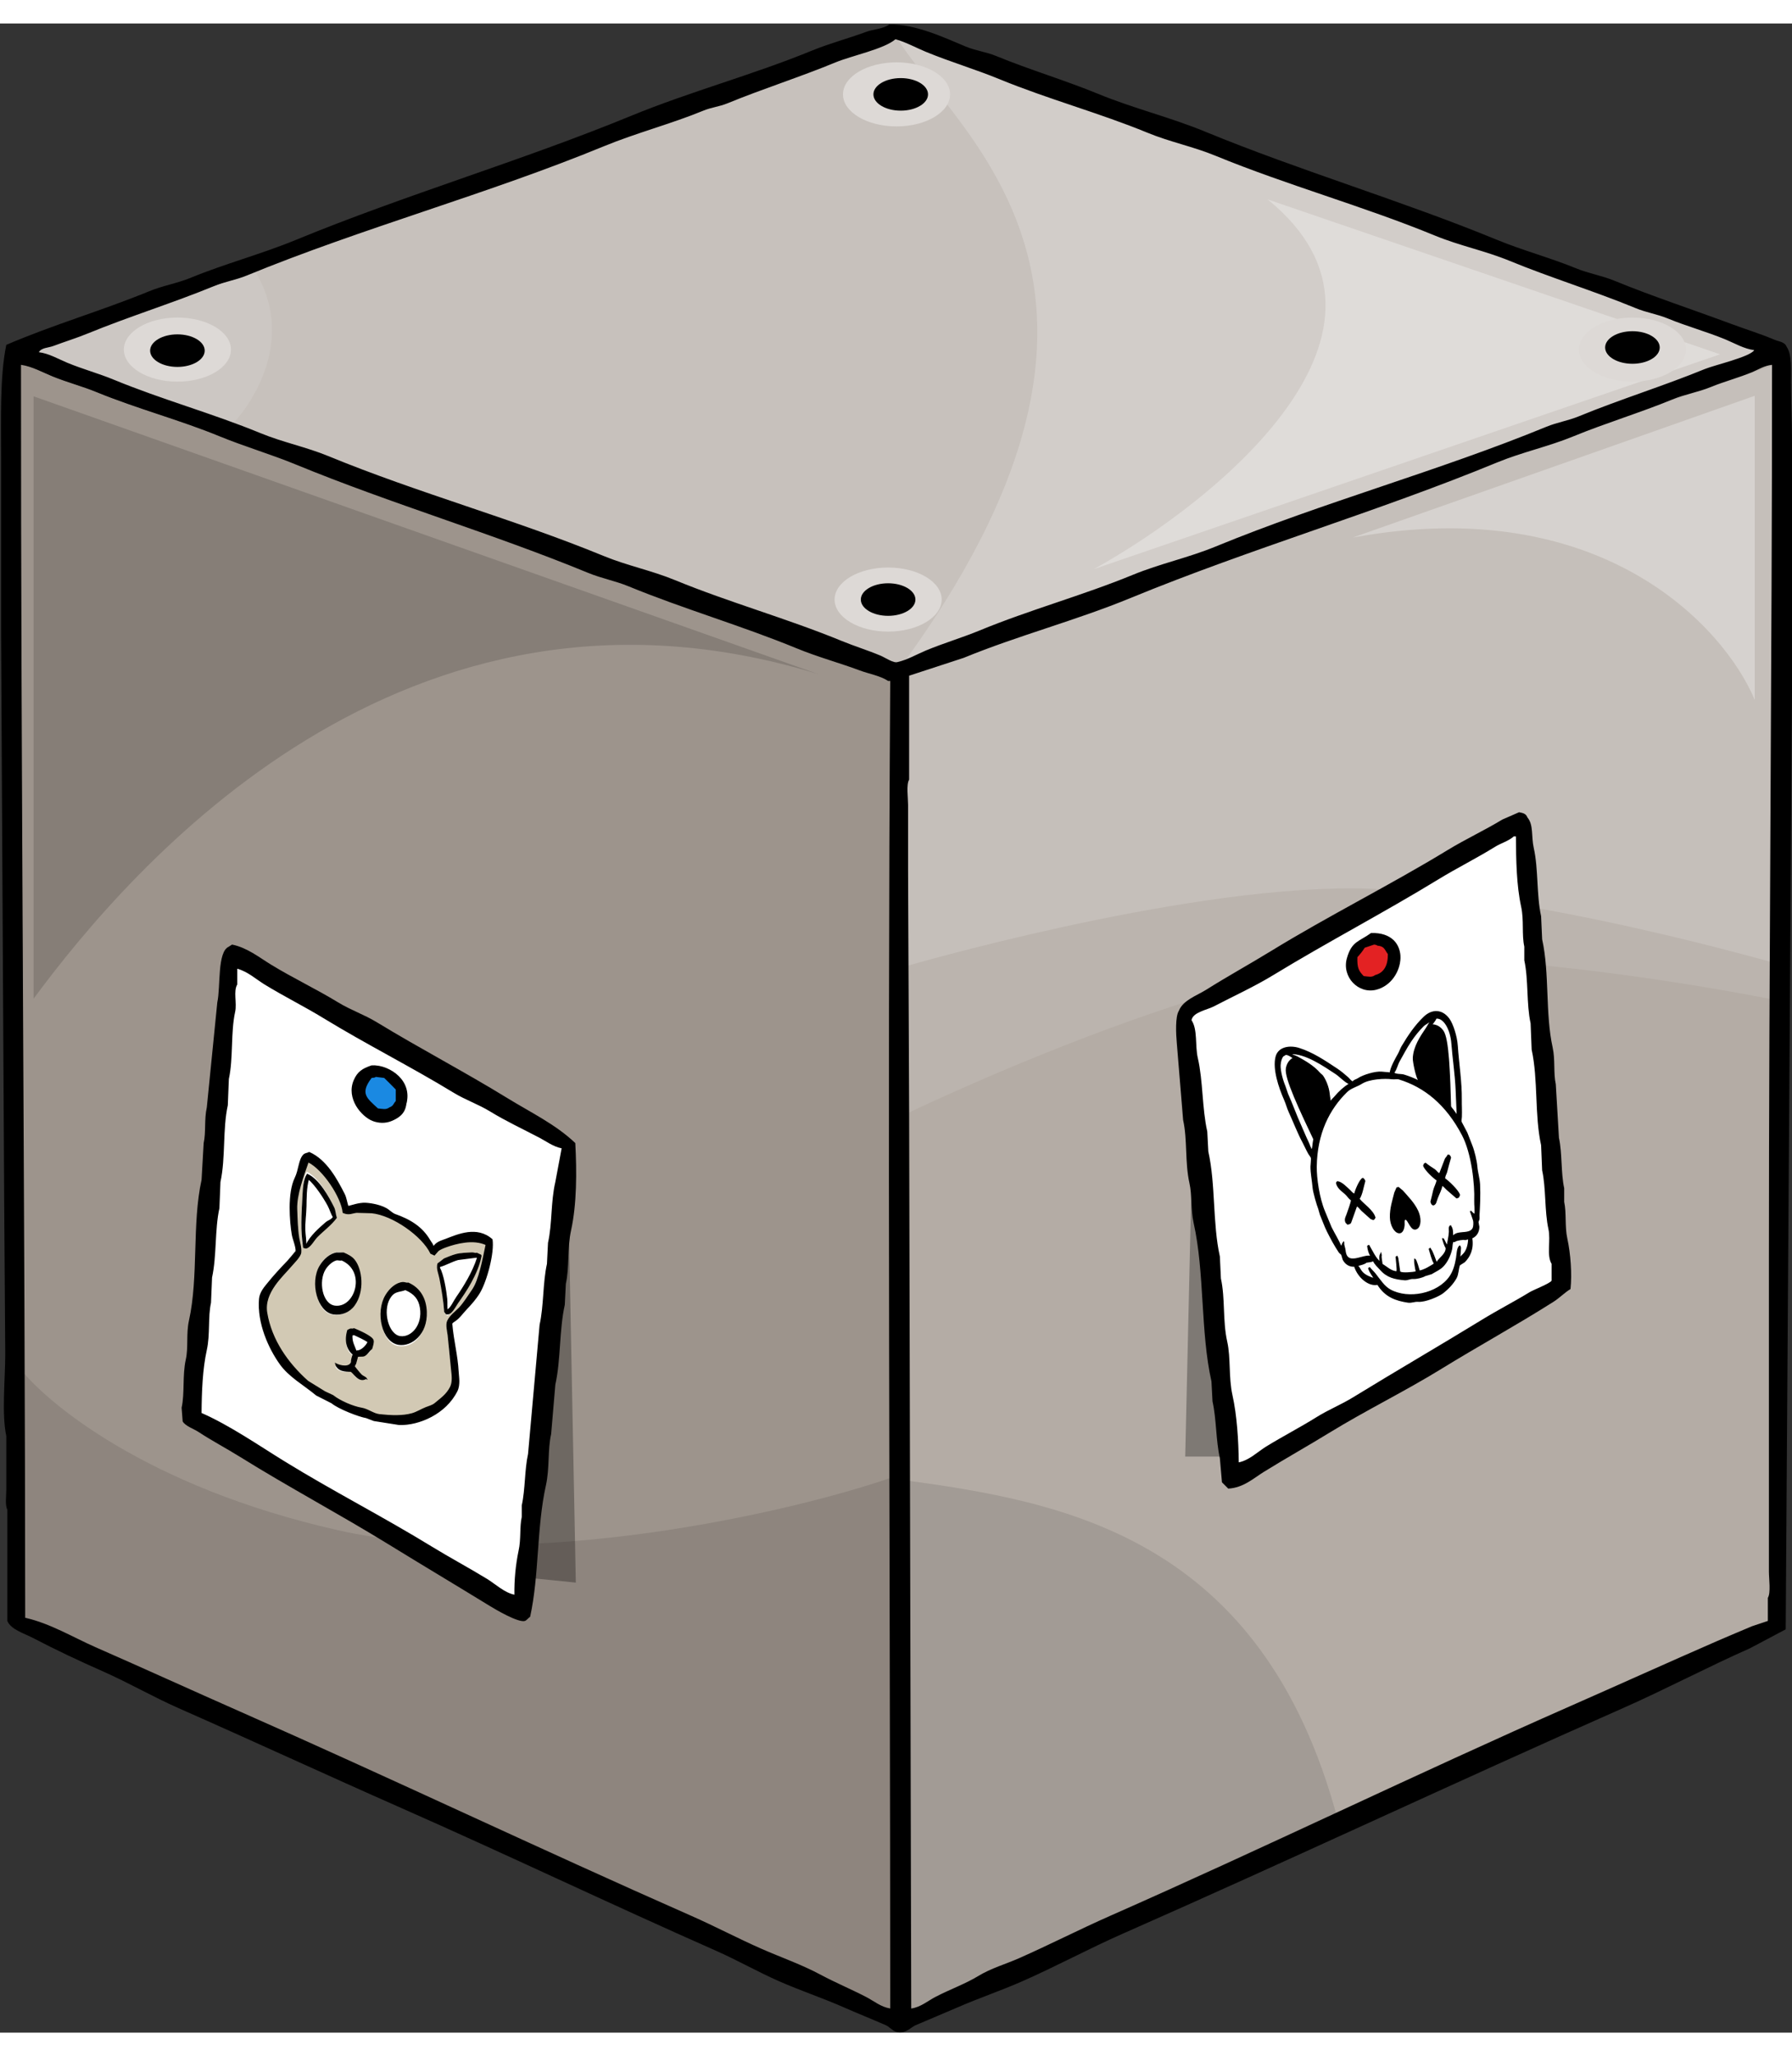
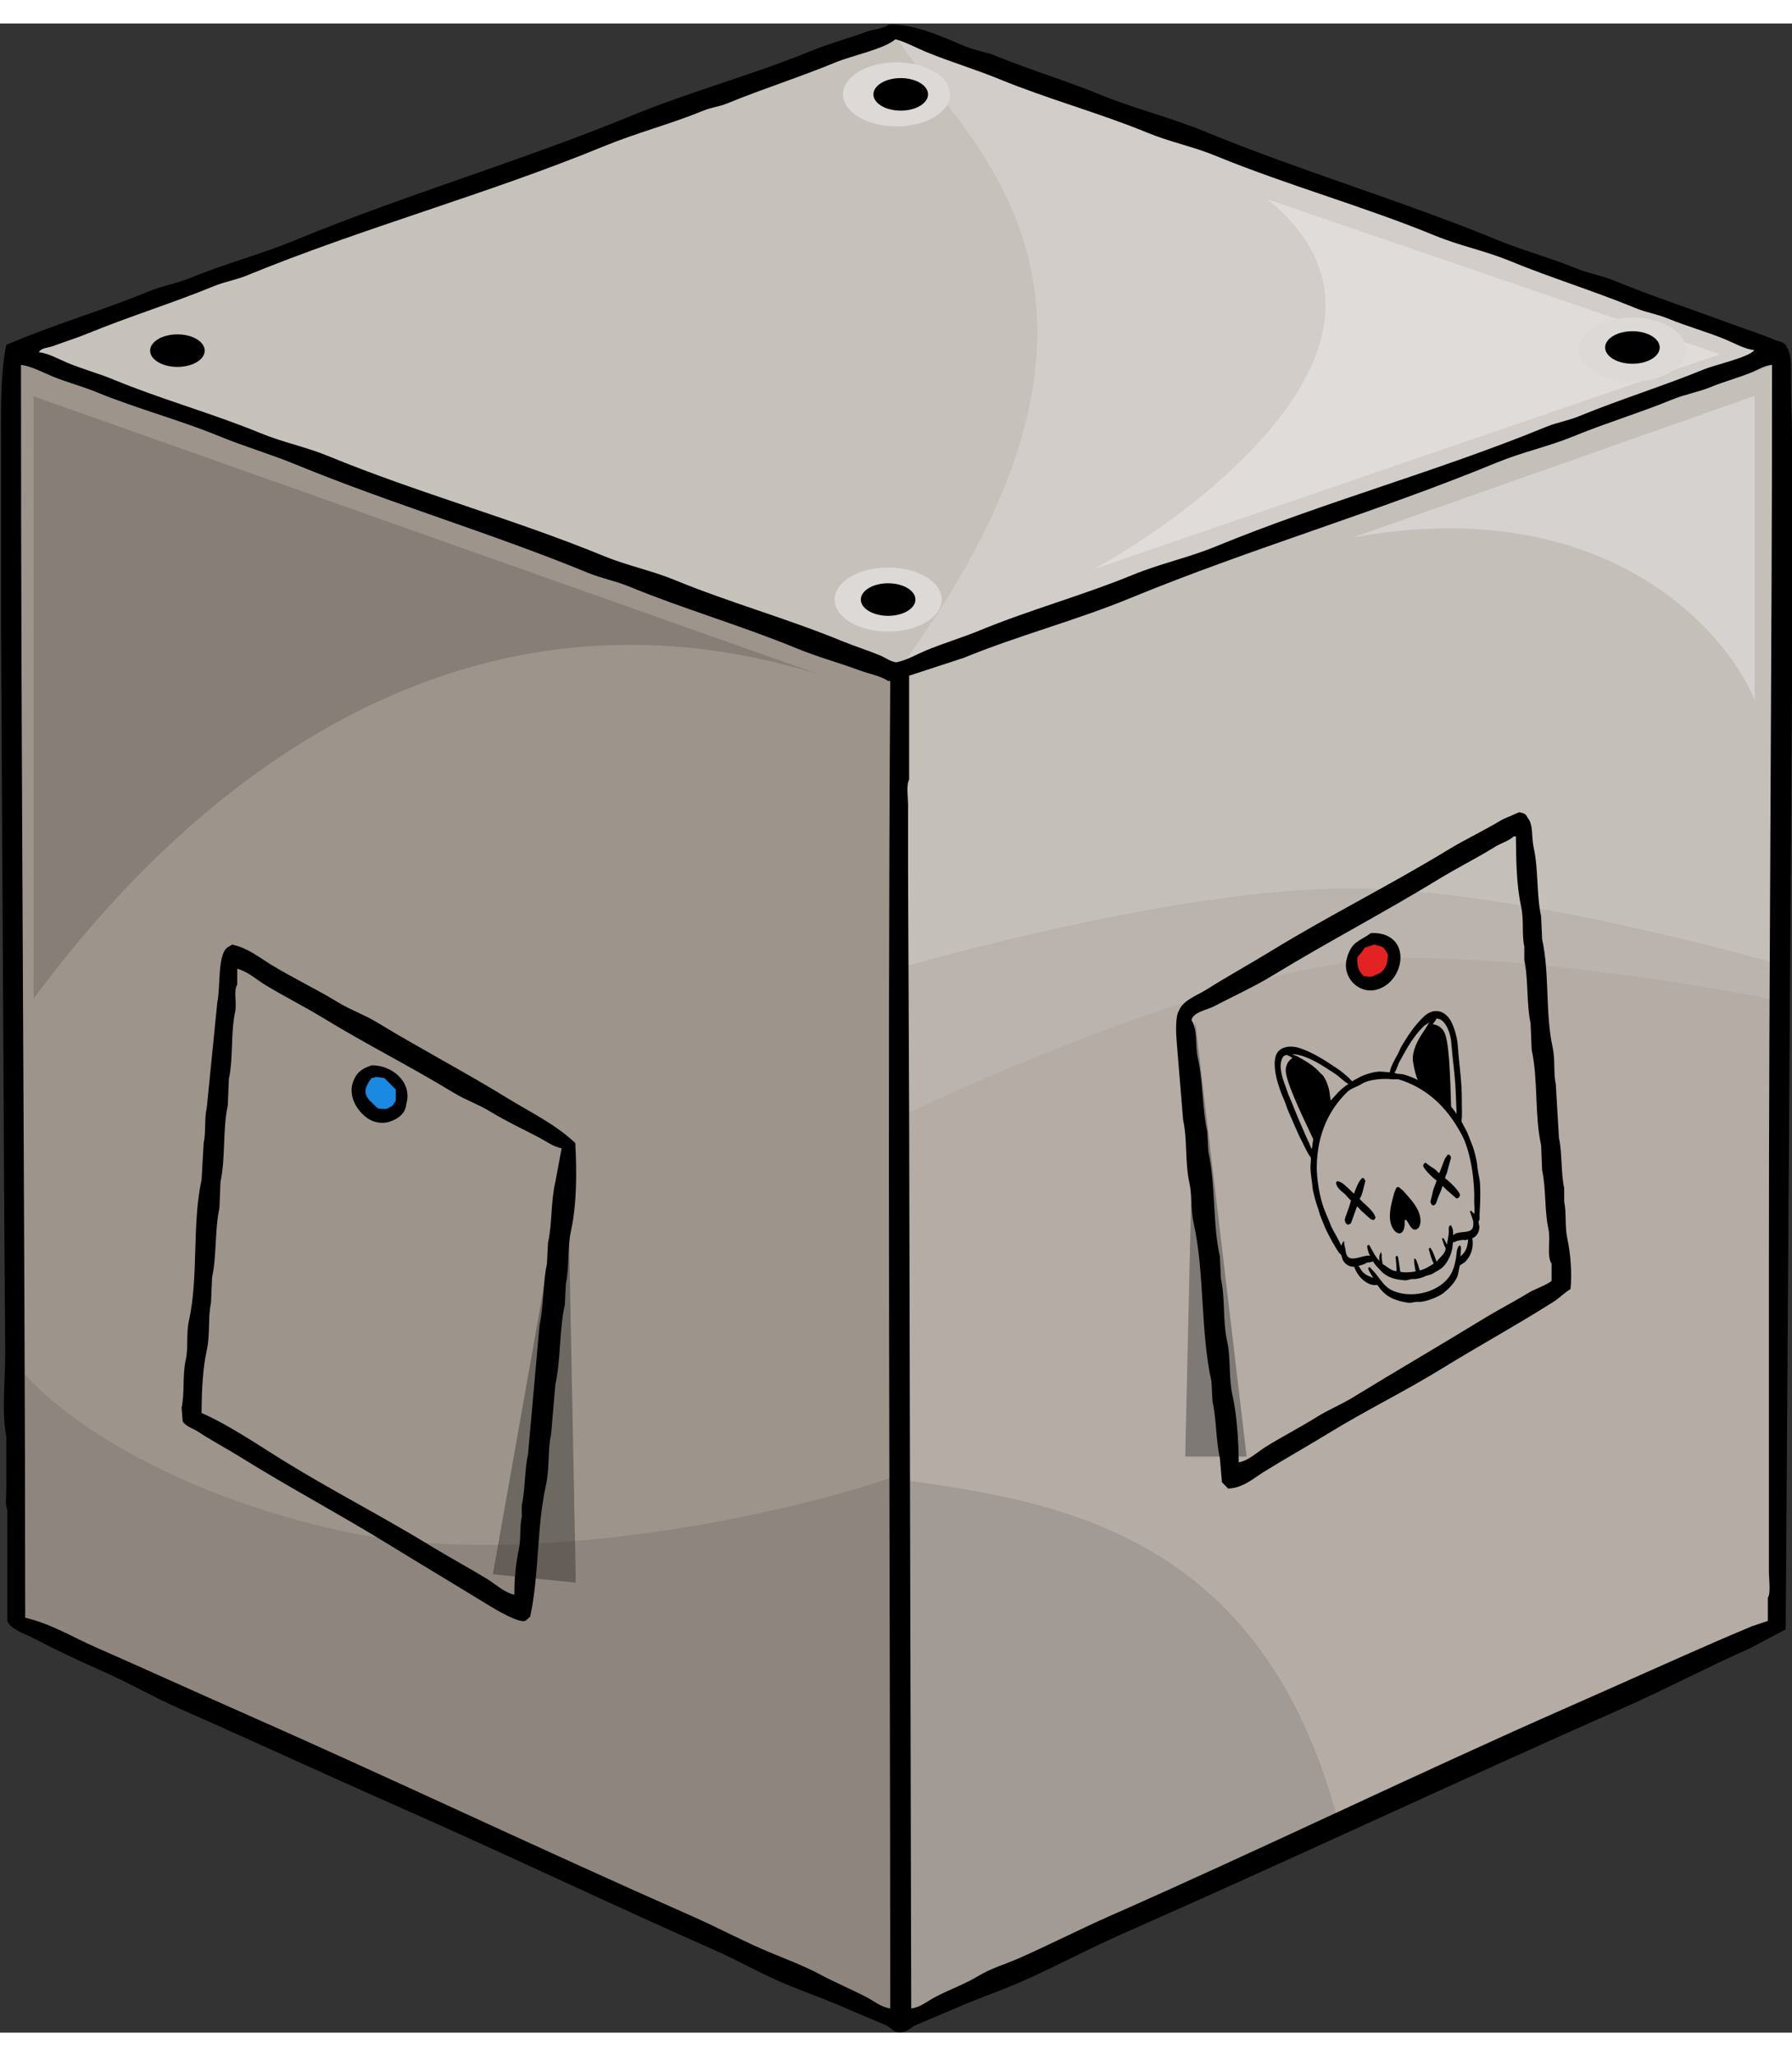
<svg xmlns="http://www.w3.org/2000/svg" width="320" height="367" viewBox="0 0 1707 1913" fill="none">
  <rect x="0" y="0" width="1707" height="1913" fill="#333333" stroke="none" />
  <g id="Box">
    <path fill-rule="evenodd" clip-rule="evenodd" d="M19 324C29.172 325.977 39.153 331.341 48 335C62.151 340.853 76.719 344.519 90 350C129.46 366.286 171.208 377.034 210 393C233.344 402.608 256.7 407.4 280 417C352.762 446.976 430.212 470.046 503 500C525.325 509.187 547.693 513.81 570 523C612.488 540.5 658.364 554.476 701 572C714.5 577.549 727.5 579.456 741 585C761.824 593.55 784.307 599.111 806 608C819.556 613.555 834.668 619.563 850 623V625C846.515 630.656 851.149 643.367 850 651C850 668 852 690 852 708.5V930C850.273 938.058 851 950.29 851 960C851.333 982.333 851.667 1004.67 852 1027V1235C852 1455.65 848.112 1676.71 848 1891H846C829 1884 808.235 1873.54 792 1865C740 1842 694.006 1819.04 644 1797C498 1737 366.039 1668.85 226.5 1607.5C175.893 1585.25 126.367 1562.95 76 1541C62.16 1534.97 49.476 1527.56 36 1522C32.247 1520.45 24.763 1520.24 23 1517V1437C19.864 1431.9 23 1421.16 23 1414V1352C22.667 1278.67 22.333 1205.34 22 1132C22 862.328 19.1 592.919 19 324Z" fill="#9D948C" />
    <path fill-rule="evenodd" clip-rule="evenodd" d="M852 13C860.731 13.515 869.1 19.121 876 22C893.06 29.119 913.129 34.734 929.5 41.5C980.247 62.473 1032.3 75.843 1082.5 96.5C1105.14 105.817 1125.86 110.679 1148.5 120C1224.44 151.264 1307.44 173.72 1383.5 205C1402.53 212.826 1421.49 215.179 1440.5 223C1486 241.719 1535.26 255.007 1581.5 274C1599.14 281.244 1617.57 288.443 1636 296C1647.92 300.888 1660.6 306.282 1674 309.5L1672 313C1663.5 319 1654.69 321.612 1646.5 325C1628.11 332.614 1606.12 337.726 1588.5 345C1581.52 347.883 1576.98 348.116 1570 351C1527.55 368.535 1481.53 382.5 1439 400C1411.79 411.2 1383.67 417.317 1356.5 428.5C1274.76 462.148 1189.12 486.435 1107.5 520C1085.8 528.925 1061.7 533.076 1040 542C996.345 559.95 952.342 572.807 908 591C896.236 595.827 881.893 599.768 869.5 605C863.816 607.4 858.4 610.726 851 611.5C846.488 607.573 841.037 604.558 835 602C821.268 596.181 806.615 592.029 792 586C759.654 572.655 723.393 563.324 691 550C683.072 546.739 675.97 545.28 668 542C632.749 527.493 596.071 516.839 560 502C449 462 339.057 430.552 233 387C222.419 382.655 212.578 381.851 202 377.5C163.026 361.471 121.99 347.99 83 332C71.831 327.42 60.488 323.956 50 320C44.825 318.048 34.44 315.649 32 311C41.611 309.135 54.812 304.386 63 301C81.4 293.392 100.378 287.27 118 280C164.224 260.931 212.494 248.724 258 230C280.567 220.714 302.366 211.816 325 202.5C419.437 163.63 520.62 138.283 615 99.5C627.563 94.338 640.439 91.665 653 86.5C695.69 68.945 740.475 55.027 783 37.5C800.193 30.414 818.674 28.885 835 22C840.909 19.508 847.752 17.059 852 13Z" fill="#C7C1BC" />
    <path fill-rule="evenodd" clip-rule="evenodd" d="M1691.5 321L1694 324C1694.28 724.767 1690.07 1127.62 1690 1522C1669.04 1526.17 1637.95 1541.65 1619 1550C1575.68 1569.09 1533.28 1590.36 1491 1609C1345.81 1673.01 1205.2 1742.04 1060 1806C1020.61 1823.35 980.93 1845.43 941 1863C932.506 1866.74 924.5 1873.26 916 1877C906.927 1880.99 898.59 1883.54 890 1888C883.066 1891.6 874.118 1890.75 866 1893V1871C862.946 1866.05 865 1852.04 865 1845L863 1529C863 1224.79 856 936 864 621L867 617C874.667 616.221 881.642 612.38 888 610C904.331 603.888 920.718 600.3 936 594C945.9 589.915 955.129 589.072 965 585C998.013 571.38 1034.1 560.542 1067 547C1097.26 534.546 1127.74 527.46 1158 515C1253.53 475.657 1352.55 446.224 1448 407C1459.59 402.236 1472.46 397.748 1484 393C1528.07 374.868 1575.93 363.092 1620 345C1636.68 338.153 1654.14 336.5 1670 330C1675.89 327.584 1686.95 324.639 1691.5 321Z" fill="#B4ACA5" />
    <path d="M861.5 610.5L1702.5 321V898C1702.5 898 1453.39 824.505 1289.5 823.5C1119.85 822.46 861.5 898 861.5 898V610.5Z" fill="white" fill-opacity="0.15" />
    <path d="M861.5 615L1702.5 313.5V932C1702.5 932 1505.39 890.505 1341.5 889.5C1171.85 888.46 861.5 1039 861.5 1039V615Z" fill="white" fill-opacity="0.1" />
    <path d="M1671.5 354.5L1288.5 489.5C1524.9 445.9 1642.33 574.333 1671.5 644V354.5Z" fill="white" fill-opacity="0.3" />
    <path d="M1274.5 1711C1202.5 1439.5 1011.67 1407.33 858 1386.5V1902.5C967.167 1856.17 1203.3 1753 1274.5 1711Z" fill="black" fill-opacity="0.1" />
    <path d="M321.5 1434.5C502.3 1475.3 755.667 1417.5 852 1383.5V1892.5L17 1516V1278C43.167 1313.17 140.7 1393.7 321.5 1434.5Z" fill="black" fill-opacity="0.1" />
    <path d="M852.5 620C1129 249 905.833 102.667 852.5 10.5L1694 312.5C1496.5 383.667 1051.7 544.8 852.5 620Z" fill="white" fill-opacity="0.2" />
    <path d="M1638.5 315L1207.5 167.5C1359.9 291.1 1160.67 453.667 1042 519.5L1638.5 315Z" fill="white" fill-opacity="0.3" />
-     <path d="M216.5 386.5L20 318.5C40.667 306.667 113.9 273.1 241.5 233.5C282.7 297.9 242 362.333 216.5 386.5Z" fill="white" fill-opacity="0.1" />
    <path fill-rule="evenodd" clip-rule="evenodd" d="M847 1C871.906 0.16 901.319 14.3 920 22C929.906 26.083 939.128 26.929 949 31C980.355 43.931 1014.74 54.138 1046 67C1079.88 80.939 1114.14 89.057 1148 103C1238.94 140.444 1335.25 168.68 1426 206C1450.93 216.252 1476.83 223.069 1501 233C1513.48 238.129 1525.48 239.851 1538 245C1573.83 259.732 1612.62 272.448 1649 286C1663.19 291.287 1676.89 295.418 1690 301C1695.08 303.161 1699.91 302.9 1702 308C1707.13 315.6 1705.9 329.546 1706 342C1706.14 359.864 1707 380.624 1707 400V637C1705 934.304 1703 1231.64 1701 1529C1689.67 1535 1678.34 1541 1667 1547C1626.01 1565.15 1586.57 1586.09 1546 1604C1386.37 1674.47 1228.83 1748.61 1069 1819C1037.36 1832.93 1005.62 1850.1 974 1864C953.283 1873.11 932.93 1879.88 912 1889C899.279 1894.54 885.742 1900.06 872 1906C867.453 1907.96 862.044 1915.13 853 1912C850.224 1911.04 846.875 1907.26 844 1906C830.3 1900 816.7 1894.59 804 1889C783.108 1879.81 762.708 1873.11 742 1864C722.12 1855.25 701.807 1843.74 682 1835C581.528 1790.67 482.078 1743.12 382 1699C310.472 1667.46 241.314 1635.43 170 1604C146.075 1593.45 121.8 1579.49 98 1569C74.9 1558.82 52.7 1548.33 31 1537C23.212 1532.93 10.354 1529.18 7 1521V1415C4.717 1411.29 6 1401.53 6 1396V1345C1.442 1323.74 5 1290.66 5 1267C4.667 1219.34 4.333 1171.67 4 1124L1 576V412C1 375.719 -0.178 335.723 6 306C49.35 287.284 97.854 273.159 142 255C155.563 249.421 168.483 247.566 182 242C214.343 228.683 248.9 219.639 282 206C386.113 163.1 496.657 130.884 601 88C657.542 64.762 716.933 48.987 773 26C790.295 18.909 808.091 14.264 825 8C832.052 5.388 841.27 5.19 847 1ZM853 15C842.307 24.309 811.118 30.744 796 37C762.652 50.8 726.418 62.263 693 76C685.071 79.26 677.97 79.72 670 83C639.378 95.6 606.463 104.057 575 117C464.432 162.487 345.645 194.564 235 240C224.419 244.345 214.578 245.649 204 250C165.038 266.024 122.993 279.009 84 295C72.83 299.581 61.488 303.041 51 307C45.844 308.946 39.552 308.54 37 313C46.526 314.114 56.069 319.716 64 323C78.792 329.125 93.985 333.211 108 339C154.257 358.107 202.477 371.254 248 390C269.6 398.9 291.277 403.058 313 412C398.247 447.091 489.909 472 575 507C597.646 516.314 620.353 520.688 643 530C694.882 551.334 749.576 566.44 802 588C813.764 592.838 826.6 596.773 839 602C843.23 603.783 851.2 609.333 855 608C864.335 605.921 873.6 600.483 882 597C899.082 589.915 916.62 584.757 933 578C981.135 558.142 1031.41 544.556 1079 525C1105.27 514.205 1131.77 508.794 1158 498C1260.41 455.856 1370.56 426.1 1473 384C1483.58 379.652 1493.42 378.352 1504 374C1542.96 357.972 1585.01 345 1624 329C1633.17 325.237 1667.34 317.395 1671 311C1661.47 309.886 1651.93 304.284 1644 301C1625.61 293.384 1606.62 288.275 1589 281C1578.43 276.636 1568.57 275.365 1558 271C1519.15 254.955 1476.93 242.017 1438 226C1414.41 216.295 1390.59 211.709 1367 202C1299.1 174.049 1225.77 153.873 1158 126C1136.33 117.088 1114.69 112.925 1093 104C1047.1 85.116 998.5 72.116 952 53C929.384 43.7 905.312 36.6 882 27C872.8 23.213 862.9 17.723 853 15ZM20 325C19.85 719.795 23.791 1120.85 24 1518C47.666 1523.23 70.015 1536.8 91 1546C137.345 1566.32 182.75 1587.04 228 1607C373.15 1671.01 513.817 1738.01 659 1802C680.62 1811.53 703.238 1823.43 725 1833C744.47 1841.56 763.431 1848.04 782 1858C795.531 1865.26 810.494 1871.49 825 1879C832.067 1882.66 839.127 1888.52 848 1890C847.929 1470.36 845.224 1044.74 848 626H846C838.256 620.93 828.081 619.388 819 616C799.519 608.731 778.864 603.189 759 595C706.881 573.515 650.86 557.333 599 536C585.783 530.563 573.239 528.452 560 523C469.065 485.552 372.743 457.336 282 420C257.713 410.007 233.316 403 209 393C171.154 377.443 130.652 366.856 92 351C78.638 345.518 64.208 341.818 50 336C40.795 332.231 30.891 326.618 20 325ZM868 1890C876.724 1888.91 884.15 1882.57 891 1879C904.913 1871.75 919.355 1866.7 932 1859C944.071 1851.65 958.01 1847.74 971 1842C999.354 1829.48 1028.73 1814.46 1057 1802C1204.87 1736.82 1348.83 1666.75 1496 1602C1542.93 1581.35 1589.33 1560.34 1636 1540C1647.28 1535.09 1658.27 1530.55 1669 1526C1674 1524.33 1679 1522.66 1684 1521V1499C1686.94 1494.23 1685 1480.83 1685 1474V1179C1685 895.128 1688 607.045 1688 325C1680.63 325.751 1674.75 329.623 1669 332C1655.93 337.407 1642.28 340.933 1630 346C1617.45 351.18 1605.55 352.821 1593 358C1562.65 370.523 1529.32 380.527 1499 393C1474.69 403 1450.28 407.993 1426 418C1312.09 464.947 1191.1 500.054 1077 547C1024.74 568.5 969.725 582.771 918 604L866 621V720C863.165 724.589 865 737.392 865 744V806C865.333 882.326 865.667 958.659 866 1035C866.667 1319.97 867.333 1604.97 868 1890Z" fill="black" />
    <path d="M32 928.5V355L779.5 619.5C384 498 123.333 805.167 32 928.5Z" fill="black" fill-opacity="0.15" />
    <path d="M548.5 1484.5L540.5 1076.5L469.5 1476.5L548.5 1484.5Z" fill="black" fill-opacity="0.3" />
    <path d="M1129 1364.5L1138.5 950L1187.5 1364.5H1129Z" fill="black" fill-opacity="0.3" />
-     <path fill-rule="evenodd" clip-rule="evenodd" d="M1443 769C1448.32 777.783 1445.53 797.731 1448 809C1453.29 833.152 1449.76 861.928 1455 886V899C1463.67 998.323 1472.34 1099.66 1481 1199C1452.69 1211.37 1425.81 1230.1 1400 1246C1353.72 1274.51 1306.35 1298.58 1260 1327C1242.82 1337.53 1224.68 1347.2 1207 1358C1199.28 1362.72 1187.01 1368.02 1178 1371C1177.82 1354 1175.52 1326.89 1172 1311C1167.6 1291.15 1170.29 1268.08 1166 1249C1160.74 1225.6 1163.97 1200.44 1159 1178C1158.33 1167.67 1157.66 1157.34 1157 1147C1149.31 1112.57 1152.68 1073.23 1145 1039C1144.33 1030 1143.66 1021 1143 1012C1140.25 999.875 1141.08 986.052 1138 973C1135.95 964.313 1134.53 953.449 1134 944C1141.4 942.275 1148.9 938.221 1155 935C1172.45 925.784 1189.79 914.914 1206 905C1219.78 896.57 1234.23 891.4 1248 883C1279.09 864.046 1312.03 847.049 1343 828C1366.09 813.8 1390.33 801.879 1413 788C1422.59 782.127 1435.06 776.62 1443 769ZM1307.5 868C1303.07 871.035 1297.6 871.791 1293.5 875C1284.93 881.706 1279.23 899.589 1287 911C1289.51 914.686 1294.75 916.014 1298 919C1317.11 920.9 1326.79 913.956 1332 899C1333.63 894.31 1335.45 885.656 1332 881C1329.43 870.843 1320.49 867.832 1307.5 868ZM224 895C233.088 899 242.986 908.061 251 913C269.515 924.41 288.859 933.87 307 945C355.9 975 408.283 998.28 457 1028C475.925 1039.54 496.069 1049.73 515.5 1060C522.039 1063.46 537.192 1062.36 538 1071.5C534.076 1077.35 534.892 1090.99 533 1099C529.51 1113.78 529.364 1131.92 526 1147C525.667 1153 525.333 1159 525 1165C521.627 1179.97 523.6 1196.86 520 1213C517.243 1225.37 519.027 1239.42 516 1253C505.982 1297.93 510.832 1349.24 501 1394C500.667 1401.33 500.333 1408.66 500 1416C496.228 1432.98 497.791 1453.75 494 1471C492.291 1478.78 495.624 1496.28 490 1500C484.761 1493.67 473.22 1491.41 466 1487C452.088 1478.5 437.256 1470.86 423 1462C371.416 1429.95 317.743 1399.8 266 1368C246.442 1355.98 226.169 1345.74 207 1334C200.394 1329.95 188.384 1327.51 188 1317C192.27 1309.87 188.862 1290.74 191 1281C194.84 1263.5 193.211 1242.35 197 1225C197.333 1217 197.667 1209 198 1201C204.378 1172.04 200.679 1138.96 207 1110C207.333 1102 207.667 1094 208 1086C212.167 1067 209.87 1043.95 214 1025V1012C217.461 996.174 214.273 978.07 218 961C222.067 942.374 223.744 915.1 224 895ZM356 992C354.992 992.693 352 993.287 351 994C342.874 996.153 341.839 1001.84 337 1007C336.29 1014.12 335.341 1021.76 338 1028C343.2 1040.2 362.461 1052.58 378 1042C399.713 1027.21 381.289 991.611 356 992Z" fill="white" />
    <path fill-rule="evenodd" clip-rule="evenodd" d="M1305.74 874.005C1312.6 873.915 1315.52 875.16 1320.18 876.391C1323.55 882.015 1325.1 885.483 1324.99 895.486C1317.37 903.695 1316.29 911.013 1299.72 911C1295.99 907.968 1293.12 907.842 1291.3 902.646C1288.21 898.973 1288.26 891 1291.3 887.132C1293.9 879.424 1300.01 878.483 1305.74 874.005Z" fill="#E32223" />
    <path fill-rule="evenodd" clip-rule="evenodd" d="M354.111 999.005C361.559 998.905 365.209 1000.24 370.523 1001.52C373.489 1005.63 376.873 1009.43 380.623 1012.84C381.401 1019.15 380.973 1025.56 379.36 1031.71C373.717 1035.46 371.971 1037.97 361.686 1038C358.789 1035.69 354.599 1035.26 351.586 1032.97L344.011 1021.65C343.892 1015.68 344.745 1009.73 346.536 1004.04C349.26 1002.68 351.805 1000.99 354.111 999.005Z" fill="#1A89E2" />
    <path fill-rule="evenodd" clip-rule="evenodd" d="M221 877C235.263 879.81 247.007 889.268 258 896C279.072 908.9 301.414 919.4 322 932C334.083 939.393 346.891 943.62 359 951C399.512 975.692 442.787 998.279 483 1023C505.857 1037.05 529.247 1048.12 548 1066C549.472 1093.31 549.46 1124.08 544 1149C540.221 1166.25 542.535 1183.99 539 1200C538.667 1206.67 538.333 1213.34 538 1220C532.631 1244.09 534.319 1272 529 1296C527.667 1311.67 526.333 1327.34 525 1343C521.573 1358.23 523.666 1375.53 520 1392C511.091 1432.02 513.717 1477.25 505 1517C503.513 1517.98 501.586 1520.52 500 1521C493.662 1522.92 471.562 1509.8 467 1507C435.1 1487.41 401.948 1467.67 370 1448C323.339 1419.28 274.931 1393.61 229 1365C215.557 1356.63 201.858 1349.46 189 1341C184.669 1338.15 176.468 1335.45 174 1331L173 1318C176.071 1304.04 173.621 1287.2 177 1272C179.552 1260.52 177.2 1247.64 180 1235C189.28 1193.04 182.775 1142.9 192 1101C192.667 1089.33 193.333 1077.66 194 1066C196.313 1055.6 194.414 1043.64 197 1032L207 932C210.254 917.3 206.766 883.694 218 879C218.771 878.318 220.232 877.689 221 877ZM490 1496C489.805 1481.9 491.146 1467.81 494 1454C496.445 1442.91 494.84 1431.76 497 1422V1411C500.416 1395.64 499.64 1377.14 503 1362C506.667 1321 510.333 1280 514 1239C518.052 1220.85 516.98 1199.07 521 1181C521.333 1174.33 521.667 1167.66 522 1161C526.149 1142.47 524.515 1122.36 529 1103C531 1092.33 533 1081.66 535 1071C526.848 1069.37 520.508 1064.41 514 1061C497.865 1052.54 481.946 1045.14 467 1036C455.474 1028.95 443.488 1025.01 432 1018C391.488 993.285 348.86 971.976 308 947C289.883 935.926 270.532 926.359 252 915C243.972 910.079 236 902.7 226 900V915C222.135 921.44 225.821 932.682 224 941C219.622 961 222.34 985.047 218 1005C217.667 1013.33 217.333 1021.67 217 1030C211.975 1052.9 215.012 1080 210 1103C209.667 1111.33 209.333 1119.66 209 1128C204.493 1148.51 206.516 1173.31 202 1194C201.667 1202 201.333 1210 201 1218C197.928 1232.01 200.342 1247.75 197 1263C192.956 1281.45 192.157 1302.42 192 1323C218.931 1334.81 246.277 1353.77 271 1369C317.273 1397.51 364.651 1421.58 411 1450C428.177 1460.53 446.317 1470.2 464 1481C471.572 1485.62 480.521 1494.15 490 1496ZM354 992C372.446 991.534 393.275 1007.2 387 1029C386 1038.5 379 1042.5 373 1045C367 1047.5 360.524 1047.1 355 1045C344.631 1041.06 329.306 1023.65 337 1006C340.436 998.118 345 995 354 992ZM358 1003C356.82 1003.8 356.319 1003.77 354 1004C342.593 1018.89 349.475 1023.23 360 1033C364.695 1033.41 367.589 1034.52 371 1032C374.863 1030.61 374.585 1028.53 377 1026V1015C373.294 1011.19 369.812 1007.71 366 1004C363.334 1003.67 360.666 1003.33 358 1003Z" fill="black" />
    <path fill-rule="evenodd" clip-rule="evenodd" d="M1447 751C1451.02 751.73 1453.62 752.412 1455 756C1460.95 763.054 1458.54 774.049 1461 785C1465.54 805.214 1463.52 829.667 1468 850C1468.33 857.333 1468.66 864.667 1469 872C1476.2 904.589 1471.82 942.336 1479 975C1481.6 986.834 1479.62 999.139 1482 1010L1485 1061C1488.23 1075.73 1486.76 1094.16 1490 1109V1122C1492.32 1132.59 1490.43 1145.25 1493 1157C1496.11 1171.19 1497.54 1190.76 1496 1205C1490.4 1208.36 1485.45 1213.54 1480 1217C1444.77 1239.34 1408.18 1259.35 1373 1281C1337.64 1302.76 1301.29 1320.36 1266 1342C1245.7 1354.45 1224.63 1366.24 1204 1379C1194.29 1385 1184.44 1394.25 1170 1395L1164 1389C1163.33 1381.33 1162.66 1373.66 1162 1366C1158.16 1348.97 1158.81 1328.94 1155 1312C1154.67 1305.67 1154.34 1299.34 1154 1293C1143.37 1245.66 1147.61 1189.35 1137 1142C1134.09 1128.99 1135.65 1115.89 1133 1104C1128.62 1084.37 1131.18 1062.76 1127 1044C1125 1019.67 1123 995.333 1121 971C1120.18 962.152 1119.37 945.52 1123 940C1126.87 929.912 1140.28 925.5 1149 920C1169.11 907.318 1190.12 895.8 1211 883C1265.5 849.586 1324.29 820.332 1379 787C1396.15 776.551 1414.29 768.17 1431 758C1436.33 755.667 1441.67 753.333 1447 751ZM1180 1370C1189.31 1368.48 1198.65 1359.52 1206 1355C1222 1345.17 1238.52 1336.66 1254 1327C1265.52 1319.81 1277.4 1315.12 1289 1308C1329.48 1283.16 1371.38 1258.88 1412 1234C1426.98 1224.82 1442.42 1216.93 1457 1208C1460.63 1205.78 1476.56 1199.65 1478 1197V1181C1473.02 1172.76 1477.35 1158.67 1475 1148C1471.17 1130.59 1472.8 1109.36 1469 1092C1468.67 1084 1468.34 1076 1468 1068C1461.65 1039.15 1465.33 1005.99 1459 977C1458.67 968.667 1458.34 960.333 1458 952C1453.9 933.319 1456.08 910.686 1452 892V879C1449.43 867.251 1451.82 853.91 1449 841C1444.55 820.605 1444.16 796.48 1444 774H1442C1436.95 778.534 1429.95 780.3 1424 784C1406.61 794.8 1387.93 804.04 1370 815C1318.69 846.366 1264.49 874.625 1213 906C1194.7 917.152 1174.77 926.218 1156 936C1149.98 939.135 1136.25 941.375 1135 949C1141 957.922 1138.22 972.944 1141 985C1146.03 1006.84 1144.97 1032.58 1150 1055C1150.33 1061.33 1150.66 1067.66 1151 1074C1158.06 1105.57 1154.95 1142.3 1162 1174C1162.33 1181 1162.66 1188 1163 1195C1167.19 1213.87 1164.55 1235.05 1169 1255C1172.51 1270.74 1170.22 1288.96 1174 1306C1178.29 1325.3 1179.77 1349.05 1180 1370ZM1306 866C1346.06 864.72 1338.99 912.894 1311 920C1293.85 924.355 1277.98 907.765 1283 890C1287.63 873.59 1294.62 874.317 1306 866ZM1309 877L1300 880C1297.96 883.216 1295.61 886.23 1293 889C1292.66 899.41 1294.37 902.126 1299 907C1303.69 907.409 1306.59 908.523 1310 906C1318.21 903.922 1322.26 896.776 1322 886C1318.75 881.886 1319.07 878.635 1312 878C1310.93 877.248 1311.05 877.4 1309 877Z" fill="black" />
    <path fill-rule="evenodd" clip-rule="evenodd" d="M1254.41 1068.42C1254.41 1068.42 1253.87 1059 1259.67 1047.16C1265.47 1035.31 1267.04 1031.43 1267.04 1031.43C1267.04 1031.43 1264.57 1009.18 1259.52 1003.43C1254.47 997.682 1233.91 984.322 1233.91 984.322C1233.91 984.322 1226.73 986.127 1225.34 995.061C1223.94 1003.99 1237.3 1032.54 1254.41 1068.42ZM1381.97 1037.74C1381.97 1037.74 1378.16 1029.11 1367.6 1021.2C1357.04 1013.29 1353.88 1010.54 1353.88 1010.54C1353.88 1010.54 1345.95 989.61 1347.83 982.188C1349.71 974.767 1361.96 953.508 1361.96 953.508C1361.96 953.508 1369.17 951.85 1374.48 959.172C1379.79 966.494 1380.88 998.002 1381.97 1037.74Z" fill="black" />
    <path fill-rule="evenodd" clip-rule="evenodd" d="M1401.95 1156.39C1403.62 1167.05 1399.85 1174.24 1394.98 1179.07L1390.26 1182.08C1388.85 1186.03 1388.98 1191.01 1387.03 1194.48C1383.98 1199.93 1379.61 1204.45 1374.82 1208.3C1370.58 1211.7 1357.77 1217.18 1350.93 1216.67C1347.3 1216.4 1344.62 1217.99 1341.29 1217.49C1330 1215.8 1319.65 1212.46 1312.33 1200.46C1304.11 1202.42 1293.77 1194.02 1290.32 1183.26C1285.97 1183.53 1281.85 1181.56 1279.46 1176.87L1278.11 1172.32C1277.62 1171.51 1276.31 1170.78 1275.71 1169.9C1271.73 1164.03 1267.82 1156.77 1264.47 1150.1C1261.95 1145.09 1260.05 1139.42 1257.77 1134.09L1256.16 1128.47C1254.78 1125.11 1251.19 1112.89 1250.81 1108.38C1250.21 1101.34 1248.74 1094.63 1248.81 1088.24C1248.82 1086.85 1249.54 1081.06 1249.13 1079.91C1248.74 1078.79 1247.22 1077.03 1246.64 1076.01C1244.66 1072.5 1242.95 1068.55 1241.22 1065.31C1236.38 1056.28 1232.51 1046.08 1228.01 1036.24C1226.24 1032.39 1225.45 1028.8 1223.72 1024.9C1218.2 1012.41 1212.72 995.453 1215.47 984.13C1217.85 974.297 1229.22 973.332 1237.31 975.874C1250.31 979.964 1261.72 987.662 1273.33 995.333C1276.79 997.623 1280.6 1000.74 1283.88 1003.67C1285.27 1004.91 1287.02 1007.59 1288.74 1007.75C1289.78 1006.01 1292.01 1005.83 1293.7 1004.68C1298.33 1001.54 1310.06 997.841 1316.3 998.492L1324.24 999.207C1324.85 993.855 1329.7 985.397 1332.08 981.195C1333.32 979.005 1334.24 976.142 1335.52 973.99C1341.65 963.719 1347.96 954.268 1356.51 946.062C1364.24 938.647 1373.73 938.919 1380.25 947.85C1383.81 952.722 1387.53 964.492 1388.11 972.961C1389.3 990.538 1392.2 1008.3 1391.97 1024.53C1391.89 1029.85 1392.28 1035.42 1392.05 1041.02C1391.99 1042.5 1391.39 1045.05 1392.02 1046.27L1397.28 1056.26C1398.84 1060.26 1400.41 1064.26 1401.97 1068.26C1404.02 1073.24 1406.3 1082.83 1406.75 1088.11C1407.3 1094.48 1409.12 1099.69 1409.38 1105.48C1409.85 1115.92 1409.38 1125.3 1408.85 1134.48C1408.76 1136.05 1409.05 1137.21 1408.81 1138.62L1407.85 1141.1C1408.14 1142.65 1408.43 1144.21 1408.71 1145.76C1408.72 1150.98 1405.95 1154.72 1401.95 1156.39ZM1224.44 981.596C1223.86 982.467 1222.7 982.478 1222 983.307C1220.47 985.122 1219.52 988.759 1219.39 991.812C1219.15 997.28 1221.66 1006.44 1223.92 1011.72L1226.53 1019.34C1230.79 1028.7 1234.57 1039.45 1238.76 1048.65C1241.41 1054.47 1243.55 1060.02 1246.13 1065.26C1247.39 1067.82 1248.2 1071.25 1249.8 1073L1249.72 1072.64C1250.76 1069.99 1250.69 1066.24 1251.34 1063.25C1252.27 1059 1254.12 1055.19 1255.15 1051.09C1255.72 1048.78 1256.34 1046.05 1257.37 1044.18C1259.11 1041.03 1260.45 1037.39 1262.26 1034.37C1263.22 1032.78 1265.09 1031.53 1265.15 1029.18C1265.72 1026.16 1262.46 1011.87 1260.7 1008.5C1255.72 998.981 1241.64 990.784 1234.14 986.387C1231.39 984.778 1227.67 981.348 1224.44 981.596ZM1367.89 947.074C1367.14 949.67 1362.88 954.136 1361.36 956.521C1357.23 963.004 1348.89 977.849 1348.82 987.29C1348.78 993.582 1352.33 1003.13 1354.43 1008.44C1365.88 1014.16 1379.38 1026.48 1387.87 1039.77L1388.11 1039.71C1387.76 1031.42 1387.4 1023.13 1387.05 1014.84C1386.41 1000.36 1384.14 985.856 1383.02 971.186C1382 957.793 1375.53 946.067 1367.89 947.074ZM1229.18 980.831C1231.2 982.539 1233.71 982.868 1235.92 984.085C1242.99 987.981 1251.3 992.66 1257.25 999.576L1259.56 1001.64C1262.07 1004.84 1265.59 1012.4 1266.2 1019.55C1266.56 1022.09 1266.91 1024.63 1267.26 1027.17L1267.51 1027.11C1268.17 1024.88 1270.11 1023.67 1271.46 1022.03C1275.59 1017.03 1280.24 1012.88 1285.33 1009.7L1285.24 1009.34C1282.32 1008.68 1275.75 1002.05 1272.64 999.999C1260.94 992.314 1243.48 980.172 1229.18 980.831ZM1363.57 948.489C1362.08 950.676 1357.67 952.562 1355.7 954.509C1351.42 958.79 1347.47 963.629 1343.9 968.974C1339.88 974.924 1336.35 981.742 1332.72 988.166C1331.07 991.092 1329.63 997.223 1327.35 999.209C1327.67 999.432 1327.45 999.318 1327.92 999.445C1330.78 1001.14 1334.41 1000.35 1337.43 1001.28C1342.14 1002.7 1346.84 1004.58 1351.47 1006.9L1351.22 1005.84C1349.15 1003.1 1346.15 988.725 1346.27 985.28C1346.65 974.184 1353.65 964.102 1358.58 956.815C1360.33 954.235 1361.88 950.461 1364.39 948.667L1364.31 948.312L1363.57 948.489ZM1349.1 1188.61C1348.4 1185.22 1347.32 1179.54 1347.51 1176.62C1347.99 1176.74 1347.76 1176.63 1348.09 1176.85C1349.19 1177.98 1351.38 1185.62 1352.04 1187.9C1357.47 1186.71 1362.05 1183.69 1366.2 1181.12L1365.86 1179.7C1364.43 1177.83 1362.39 1169.99 1361.48 1166.88C1361.75 1166.62 1362.05 1166.42 1362.38 1166.29L1362.88 1167.29C1364.54 1169.21 1366.93 1176.52 1368.15 1179.53L1368.89 1179.35C1370.98 1175.66 1378.1 1171.39 1377.5 1165.65C1376.25 1164.02 1374.82 1159.37 1374.15 1157.08L1374.39 1157.02C1374.71 1157.25 1374.49 1157.13 1374.97 1157.26C1375.82 1158.72 1377.63 1162.78 1378.63 1163.88C1379.2 1159.57 1380.35 1155.42 1380.63 1150.65C1380.76 1148.3 1379.9 1145.56 1381.79 1144.74L1382.29 1145.75C1383.98 1147.87 1383.63 1153.05 1383.78 1155.14L1384.02 1155.08C1388.09 1147.82 1403.95 1155.72 1403.94 1143.16C1403.94 1142.08 1404.05 1140.39 1403.41 1138.79C1402.55 1136.63 1401.59 1133.1 1400.8 1131.17L1401.29 1131.05C1402.39 1132.71 1403.78 1132.84 1404.76 1134.71C1404.87 1134.3 1404.82 1134.6 1404.83 1133.95C1405.63 1130.14 1404.62 1125.07 1404.79 1120.83C1405.4 1105.24 1402.19 1075.71 1393.12 1058.38C1377.62 1028.77 1356.87 1012.41 1332.89 1005C1330.62 1004.3 1328.53 1005.08 1326.09 1004.76C1319.05 1003.84 1304.43 1004.48 1297.1 1009.11C1292.61 1011.96 1286.8 1013.27 1282.95 1017.02C1265.85 1033.68 1254.21 1056.87 1253.8 1088.54C1253.66 1099.13 1256.3 1118.4 1261.75 1131.25L1267.95 1146.26C1271.08 1152.55 1274.91 1158.46 1277.71 1165.29C1277.82 1164.88 1277.77 1165.17 1277.78 1164.52C1278.58 1163.28 1278.87 1161.23 1279.87 1160.27L1280.04 1160.98C1279.62 1162.89 1281 1165.52 1281.26 1168.19C1282.78 1184.03 1298.51 1171.74 1305.93 1173.87L1305.76 1173.16C1304.27 1171.43 1303.09 1167.11 1302.81 1164.12C1303.15 1163.82 1303.53 1163.6 1303.95 1163.47C1306.93 1168.56 1310.7 1176.8 1314.74 1179.25C1314.28 1176.78 1314.07 1172.72 1315.23 1171.63L1315.39 1171.22L1315.73 1172.64C1315.3 1174.63 1316.17 1178.95 1316.56 1181.44C1321.08 1184.02 1325.31 1188.65 1330.94 1188.48L1330.77 1187.77C1331.16 1185.88 1330.09 1177.03 1329.9 1174.48C1330.17 1174.22 1330.47 1174.02 1330.8 1173.89C1331.08 1174.42 1331.31 1175 1331.47 1175.6C1332.11 1180.07 1332.76 1184.54 1333.4 1189.01L1333.89 1188.9C1336.12 1190.26 1345.83 1189.35 1349.1 1188.61ZM1274.06 1102.79C1278.08 1103.3 1282.34 1107.97 1285.59 1110.89C1287.04 1112.19 1288.52 1114.49 1290.38 1114.61C1291.02 1111.26 1295.41 1100.67 1298.16 1099.61C1299.05 1100.44 1299.45 1100.41 1300.07 1102.15C1298.41 1107.87 1297.51 1114.71 1294.59 1119.22L1294.92 1119.52C1298.46 1124.09 1307.95 1130.2 1309.74 1136.95C1309.18 1137.79 1309.16 1138.33 1308.12 1138.84C1307.4 1138.32 1306.57 1138.38 1305.82 1137.9L1297.24 1130.21C1295.64 1128.77 1294.22 1126.26 1292.29 1125.78L1286.56 1141.78C1285.98 1142.68 1285.03 1142.9 1283.79 1143.2C1283.3 1142.62 1282.42 1142.15 1282.05 1141.37C1280.72 1138.51 1282.49 1135.87 1282.97 1134.4C1283.74 1131.99 1287.5 1122.29 1287.32 1120.22C1285.66 1119.26 1284.28 1117.3 1282.86 1115.67C1279.99 1112.37 1274.91 1110.19 1273.18 1104.5C1273.31 1104.14 1273.38 1103.74 1273.41 1103.32C1273.89 1103.06 1273.86 1103.12 1274.06 1102.79ZM1379.33 1077.46C1380.26 1077.49 1380.55 1077.47 1381.14 1078.52C1381.43 1078.89 1381.47 1079.07 1381.72 1079.88C1380.38 1084.4 1379.16 1088.9 1378.01 1093.52C1377.49 1095.63 1375.94 1097.17 1376.2 1099.96C1378.83 1101.48 1389.07 1111.02 1390.25 1115.33C1389.64 1117.04 1389.76 1117.75 1387.58 1118.22C1384.42 1115.44 1381.24 1112.82 1378.1 1110C1376.7 1108.75 1375.24 1106.64 1373.56 1106.22C1372.81 1110.54 1370.63 1114.39 1369.18 1118.15L1367.51 1123.05C1366.24 1125.19 1364.17 1126.09 1363.08 1121.87C1364.07 1118.3 1364.78 1114.7 1365.67 1111.12C1366.52 1107.71 1368.31 1104.89 1369.01 1101.31C1366.22 1099.7 1357.58 1091.78 1356.12 1087.54C1356.61 1086.34 1356.49 1085.75 1357.89 1085.24C1360.46 1087.46 1363.91 1089.56 1366.62 1091.39C1368.24 1092.48 1369.4 1094.99 1371.4 1095.11L1376.83 1081.06C1377.56 1079.75 1378.73 1078.89 1379.33 1077.46ZM1330.64 1108.67L1332.11 1108.32L1335.99 1111.51C1340.75 1117 1346.75 1122.81 1350.41 1130.54C1353.66 1137.43 1353.17 1144.9 1350 1147.14C1344.3 1151.17 1341.82 1138.59 1338.87 1138.57C1336.89 1138.56 1337.64 1141.92 1337.53 1143.77C1337.36 1146.67 1336.27 1151.99 1332.37 1151.38C1328.54 1150.79 1324.67 1144.42 1324.46 1136.79C1324.22 1128.22 1326.89 1120.35 1328.64 1113.28L1330.64 1108.67ZM1301.32 1179.48C1300.37 1180.9 1295.29 1182.09 1293.26 1182.55L1293.34 1182.9C1294.84 1184.54 1295.88 1187.01 1297.33 1188.69C1300.33 1192.19 1305.42 1194 1309.25 1195.2C1307.44 1191.92 1305.06 1189.47 1303.75 1185.27C1304.02 1185.01 1304.32 1184.81 1304.65 1184.68C1306.26 1186.75 1308.31 1188.46 1309.94 1190.53C1314.68 1196.56 1318.44 1202.65 1324.24 1205.84C1341.49 1215.32 1369.39 1209.9 1381.05 1193.3C1384.44 1188.47 1386.25 1182.46 1387.42 1175.64C1388 1172.2 1388.03 1165.52 1390.57 1164C1390.86 1164.54 1391.08 1165.12 1391.24 1165.72L1390.52 1175.64L1390.77 1175.58C1391.91 1173.41 1393.83 1172.37 1395.22 1170.39C1397.65 1166.91 1398.81 1162.6 1399.01 1157.1L1395.58 1157.92C1394.38 1157.2 1387.29 1158.4 1386.11 1159.45C1385.07 1160.38 1383.74 1159.07 1383.75 1160.4C1383.07 1162.32 1383.21 1164.9 1382.75 1167.01C1381.39 1173.2 1378.33 1179.34 1374.49 1183.25C1371.43 1186.37 1367.44 1188.01 1363.52 1190.39L1357.48 1192.22C1354.82 1193.79 1349.31 1195.14 1346.22 1194.93C1343.14 1194.72 1340.89 1196.43 1337.97 1196.16C1328.82 1195.33 1321.38 1193.83 1314.89 1186.34C1312.66 1183.78 1309.9 1181.74 1308.18 1177.83C1306.65 1179.1 1303.66 1178.97 1301.32 1179.48Z" fill="black" />
    <path fill-rule="evenodd" clip-rule="evenodd" d="M1254.41 1068.42C1254.41 1068.42 1253.87 1059 1259.67 1047.16C1265.47 1035.31 1267.04 1031.43 1267.04 1031.43C1267.04 1031.43 1264.57 1009.18 1259.52 1003.43C1254.47 997.682 1233.91 984.322 1233.91 984.322C1233.91 984.322 1226.73 986.127 1225.34 995.061C1223.94 1003.99 1237.3 1032.54 1254.41 1068.42ZM1381.97 1037.74C1381.97 1037.74 1378.16 1029.11 1367.6 1021.2C1357.04 1013.29 1353.88 1010.54 1353.88 1010.54C1353.88 1010.54 1345.95 989.61 1347.83 982.188C1349.71 974.767 1361.96 953.508 1361.96 953.508C1361.96 953.508 1369.17 951.85 1374.48 959.172C1379.79 966.494 1380.88 998.002 1381.97 1037.74Z" stroke="black" strokeWidth="5" />
    <path fill-rule="evenodd" clip-rule="evenodd" d="M1401.95 1156.39C1403.62 1167.05 1399.85 1174.24 1394.98 1179.07L1390.26 1182.08C1388.85 1186.03 1388.98 1191.01 1387.03 1194.48C1383.98 1199.93 1379.61 1204.45 1374.82 1208.3C1370.58 1211.7 1357.77 1217.18 1350.93 1216.67C1347.3 1216.4 1344.62 1217.99 1341.29 1217.49C1330 1215.8 1319.65 1212.46 1312.33 1200.46C1304.11 1202.42 1293.77 1194.02 1290.32 1183.26C1285.97 1183.53 1281.85 1181.56 1279.46 1176.87L1278.11 1172.32C1277.62 1171.51 1276.31 1170.78 1275.71 1169.9C1271.73 1164.03 1267.82 1156.77 1264.47 1150.1C1261.95 1145.09 1260.05 1139.42 1257.77 1134.09L1256.16 1128.47C1254.78 1125.11 1251.19 1112.89 1250.81 1108.38C1250.21 1101.34 1248.74 1094.63 1248.81 1088.24C1248.82 1086.85 1249.54 1081.06 1249.13 1079.91C1248.74 1078.79 1247.22 1077.03 1246.64 1076.01C1244.66 1072.5 1242.95 1068.55 1241.22 1065.31C1236.38 1056.28 1232.51 1046.08 1228.01 1036.24C1226.24 1032.39 1225.45 1028.8 1223.72 1024.9C1218.2 1012.41 1212.72 995.453 1215.47 984.13C1217.85 974.297 1229.22 973.332 1237.31 975.874C1250.31 979.964 1261.72 987.662 1273.33 995.333C1276.79 997.623 1280.6 1000.74 1283.88 1003.67C1285.27 1004.91 1287.02 1007.59 1288.74 1007.75C1289.78 1006.01 1292.01 1005.83 1293.7 1004.68C1298.33 1001.54 1310.06 997.841 1316.3 998.492L1324.24 999.207C1324.85 993.855 1329.7 985.397 1332.08 981.195C1333.32 979.005 1334.24 976.142 1335.52 973.99C1341.65 963.719 1347.96 954.268 1356.51 946.062C1364.24 938.647 1373.73 938.919 1380.25 947.85C1383.81 952.722 1387.53 964.492 1388.11 972.961C1389.3 990.538 1392.2 1008.3 1391.97 1024.53C1391.89 1029.85 1392.28 1035.42 1392.05 1041.02C1391.99 1042.5 1391.39 1045.05 1392.02 1046.27L1397.28 1056.26C1398.84 1060.26 1400.41 1064.26 1401.97 1068.26C1404.02 1073.24 1406.3 1082.83 1406.75 1088.11C1407.3 1094.48 1409.12 1099.69 1409.38 1105.48C1409.85 1115.92 1409.38 1125.3 1408.85 1134.48C1408.76 1136.05 1409.05 1137.21 1408.81 1138.62L1407.85 1141.1C1408.14 1142.65 1408.43 1144.21 1408.71 1145.76C1408.72 1150.98 1405.95 1154.72 1401.95 1156.39ZM1224.44 981.596C1223.86 982.467 1222.7 982.478 1222 983.307C1220.47 985.122 1219.52 988.759 1219.39 991.812C1219.15 997.28 1221.66 1006.44 1223.92 1011.72L1226.53 1019.34C1230.79 1028.7 1234.57 1039.45 1238.76 1048.65C1241.41 1054.47 1243.55 1060.02 1246.13 1065.26C1247.39 1067.82 1248.2 1071.25 1249.8 1073L1249.72 1072.64C1250.76 1069.99 1250.69 1066.24 1251.34 1063.25C1252.27 1059 1254.12 1055.19 1255.15 1051.09C1255.72 1048.78 1256.34 1046.05 1257.37 1044.18C1259.11 1041.03 1260.45 1037.39 1262.26 1034.37C1263.22 1032.78 1265.09 1031.53 1265.15 1029.18C1265.72 1026.16 1262.46 1011.87 1260.7 1008.5C1255.72 998.981 1241.64 990.784 1234.14 986.387C1231.39 984.778 1227.67 981.348 1224.44 981.596ZM1367.89 947.074C1367.14 949.67 1362.88 954.136 1361.36 956.521C1357.23 963.004 1348.89 977.849 1348.82 987.29C1348.78 993.582 1352.33 1003.13 1354.43 1008.44C1365.88 1014.16 1379.38 1026.48 1387.87 1039.77L1388.11 1039.71C1387.76 1031.42 1387.4 1023.13 1387.05 1014.84C1386.41 1000.36 1384.14 985.856 1383.02 971.186C1382 957.793 1375.53 946.067 1367.89 947.074ZM1229.18 980.831C1231.2 982.539 1233.71 982.868 1235.92 984.085C1242.99 987.981 1251.3 992.66 1257.25 999.576L1259.56 1001.64C1262.07 1004.84 1265.59 1012.4 1266.2 1019.55C1266.56 1022.09 1266.91 1024.63 1267.26 1027.17L1267.51 1027.11C1268.17 1024.88 1270.11 1023.67 1271.46 1022.03C1275.59 1017.03 1280.24 1012.88 1285.33 1009.7L1285.24 1009.34C1282.32 1008.68 1275.75 1002.05 1272.64 999.999C1260.94 992.314 1243.48 980.172 1229.18 980.831ZM1363.57 948.489C1362.08 950.676 1357.67 952.562 1355.7 954.509C1351.42 958.79 1347.47 963.629 1343.9 968.974C1339.88 974.924 1336.35 981.742 1332.72 988.166C1331.07 991.092 1329.63 997.223 1327.35 999.209C1327.67 999.432 1327.45 999.318 1327.92 999.445C1330.78 1001.14 1334.41 1000.35 1337.43 1001.28C1342.14 1002.7 1346.84 1004.58 1351.47 1006.9L1351.22 1005.84C1349.15 1003.1 1346.15 988.725 1346.27 985.28C1346.65 974.184 1353.65 964.102 1358.58 956.815C1360.33 954.235 1361.88 950.461 1364.39 948.667L1364.31 948.312L1363.57 948.489ZM1349.1 1188.61C1348.4 1185.22 1347.32 1179.54 1347.51 1176.62C1347.99 1176.74 1347.76 1176.63 1348.09 1176.85C1349.19 1177.98 1351.38 1185.62 1352.04 1187.9C1357.47 1186.71 1362.05 1183.69 1366.2 1181.12L1365.86 1179.7C1364.43 1177.83 1362.39 1169.99 1361.48 1166.88C1361.75 1166.62 1362.05 1166.42 1362.38 1166.29L1362.88 1167.29C1364.54 1169.21 1366.93 1176.52 1368.15 1179.53L1368.89 1179.35C1370.98 1175.66 1378.1 1171.39 1377.5 1165.65C1376.25 1164.02 1374.82 1159.37 1374.15 1157.08L1374.39 1157.02C1374.71 1157.25 1374.49 1157.13 1374.97 1157.26C1375.82 1158.72 1377.63 1162.78 1378.63 1163.88C1379.2 1159.57 1380.35 1155.42 1380.63 1150.65C1380.76 1148.3 1379.9 1145.56 1381.79 1144.74L1382.29 1145.75C1383.98 1147.87 1383.63 1153.05 1383.78 1155.14L1384.02 1155.08C1388.09 1147.82 1403.95 1155.72 1403.94 1143.16C1403.94 1142.08 1404.05 1140.39 1403.41 1138.79C1402.55 1136.63 1401.59 1133.1 1400.8 1131.17L1401.29 1131.05C1402.39 1132.71 1403.78 1132.84 1404.76 1134.71C1404.87 1134.3 1404.82 1134.6 1404.83 1133.95C1405.63 1130.14 1404.62 1125.07 1404.79 1120.83C1405.4 1105.24 1402.19 1075.71 1393.12 1058.38C1377.62 1028.77 1356.87 1012.41 1332.89 1005C1330.62 1004.3 1328.53 1005.08 1326.09 1004.76C1319.05 1003.84 1304.43 1004.48 1297.1 1009.11C1292.61 1011.96 1286.8 1013.27 1282.95 1017.02C1265.85 1033.68 1254.21 1056.87 1253.8 1088.54C1253.66 1099.13 1256.3 1118.4 1261.75 1131.25L1267.95 1146.26C1271.08 1152.55 1274.91 1158.46 1277.71 1165.29C1277.82 1164.88 1277.77 1165.17 1277.78 1164.52C1278.58 1163.28 1278.87 1161.23 1279.87 1160.27L1280.04 1160.98C1279.62 1162.89 1281 1165.52 1281.26 1168.19C1282.78 1184.03 1298.51 1171.74 1305.93 1173.87L1305.76 1173.16C1304.27 1171.43 1303.09 1167.11 1302.81 1164.12C1303.15 1163.82 1303.53 1163.6 1303.95 1163.47C1306.93 1168.56 1310.7 1176.8 1314.74 1179.25C1314.28 1176.78 1314.07 1172.72 1315.23 1171.63L1315.39 1171.22L1315.73 1172.64C1315.3 1174.63 1316.17 1178.95 1316.56 1181.44C1321.08 1184.02 1325.31 1188.65 1330.94 1188.48L1330.77 1187.77C1331.16 1185.88 1330.09 1177.03 1329.9 1174.48C1330.17 1174.22 1330.47 1174.02 1330.8 1173.89C1331.08 1174.42 1331.31 1175 1331.47 1175.6C1332.11 1180.07 1332.76 1184.54 1333.4 1189.01L1333.89 1188.9C1336.12 1190.26 1345.83 1189.35 1349.1 1188.61ZM1274.06 1102.79C1278.08 1103.3 1282.34 1107.97 1285.59 1110.89C1287.04 1112.19 1288.52 1114.49 1290.38 1114.61C1291.02 1111.26 1295.41 1100.67 1298.16 1099.61C1299.05 1100.44 1299.45 1100.41 1300.07 1102.15C1298.41 1107.87 1297.51 1114.71 1294.59 1119.22L1294.92 1119.52C1298.46 1124.09 1307.95 1130.2 1309.74 1136.95C1309.18 1137.79 1309.16 1138.33 1308.12 1138.84C1307.4 1138.32 1306.57 1138.38 1305.82 1137.9L1297.24 1130.21C1295.64 1128.77 1294.22 1126.26 1292.29 1125.78L1286.56 1141.78C1285.98 1142.68 1285.03 1142.9 1283.79 1143.2C1283.3 1142.62 1282.42 1142.15 1282.05 1141.37C1280.72 1138.51 1282.49 1135.87 1282.97 1134.4C1283.74 1131.99 1287.5 1122.29 1287.32 1120.22C1285.66 1119.26 1284.28 1117.3 1282.86 1115.67C1279.99 1112.37 1274.91 1110.19 1273.18 1104.5C1273.31 1104.14 1273.38 1103.74 1273.41 1103.32C1273.89 1103.06 1273.86 1103.12 1274.06 1102.79ZM1379.33 1077.46C1380.26 1077.49 1380.55 1077.47 1381.14 1078.52C1381.43 1078.89 1381.47 1079.07 1381.72 1079.88C1380.38 1084.4 1379.16 1088.9 1378.01 1093.52C1377.49 1095.63 1375.94 1097.17 1376.2 1099.96C1378.83 1101.48 1389.07 1111.02 1390.25 1115.33C1389.64 1117.04 1389.76 1117.75 1387.58 1118.22C1384.42 1115.44 1381.24 1112.82 1378.1 1110C1376.7 1108.75 1375.24 1106.64 1373.56 1106.22C1372.81 1110.54 1370.63 1114.39 1369.18 1118.15L1367.51 1123.05C1366.24 1125.19 1364.17 1126.09 1363.08 1121.87C1364.07 1118.3 1364.78 1114.7 1365.67 1111.12C1366.52 1107.71 1368.31 1104.89 1369.01 1101.31C1366.22 1099.7 1357.58 1091.78 1356.12 1087.54C1356.61 1086.34 1356.49 1085.75 1357.89 1085.24C1360.46 1087.46 1363.91 1089.56 1366.62 1091.39C1368.24 1092.48 1369.4 1094.99 1371.4 1095.11L1376.83 1081.06C1377.56 1079.75 1378.73 1078.89 1379.33 1077.46ZM1330.64 1108.67L1332.11 1108.32L1335.99 1111.51C1340.75 1117 1346.75 1122.81 1350.41 1130.54C1353.66 1137.43 1353.17 1144.9 1350 1147.14C1344.3 1151.17 1341.82 1138.59 1338.87 1138.57C1336.89 1138.56 1337.64 1141.92 1337.53 1143.77C1337.36 1146.67 1336.27 1151.99 1332.37 1151.38C1328.54 1150.79 1324.67 1144.42 1324.46 1136.79C1324.22 1128.22 1326.89 1120.35 1328.64 1113.28L1330.64 1108.67ZM1301.32 1179.48C1300.37 1180.9 1295.29 1182.09 1293.26 1182.55L1293.34 1182.9C1294.84 1184.54 1295.88 1187.01 1297.33 1188.69C1300.33 1192.19 1305.42 1194 1309.25 1195.2C1307.44 1191.92 1305.06 1189.47 1303.75 1185.27C1304.02 1185.01 1304.32 1184.81 1304.65 1184.68C1306.26 1186.75 1308.31 1188.46 1309.94 1190.53C1314.68 1196.56 1318.44 1202.65 1324.24 1205.84C1341.49 1215.32 1369.39 1209.9 1381.05 1193.3C1384.44 1188.47 1386.25 1182.46 1387.42 1175.64C1388 1172.2 1388.03 1165.52 1390.57 1164C1390.86 1164.54 1391.08 1165.12 1391.24 1165.72L1390.52 1175.64L1390.77 1175.58C1391.91 1173.41 1393.83 1172.37 1395.22 1170.39C1397.65 1166.91 1398.81 1162.6 1399.01 1157.1L1395.58 1157.92C1394.38 1157.2 1387.29 1158.4 1386.11 1159.45C1385.07 1160.38 1383.74 1159.07 1383.75 1160.4C1383.07 1162.32 1383.21 1164.9 1382.75 1167.01C1381.39 1173.2 1378.33 1179.34 1374.49 1183.25C1371.43 1186.37 1367.44 1188.01 1363.52 1190.39L1357.48 1192.22C1354.82 1193.79 1349.31 1195.14 1346.22 1194.93C1343.14 1194.72 1340.89 1196.43 1337.97 1196.16C1328.82 1195.33 1321.38 1193.83 1314.89 1186.34C1312.66 1183.78 1309.9 1181.74 1308.18 1177.83C1306.65 1179.1 1303.66 1178.97 1301.32 1179.48Z" stroke="black" strokeWidth="5" />
-     <path fill-rule="evenodd" clip-rule="evenodd" d="M293.126 1081C306.135 1087.05 316.732 1105.26 322.646 1116.66C325.252 1121.68 324.606 1129.38 329.921 1132.19C333.987 1129.81 339.34 1130.99 344.137 1130.72C358.188 1129.91 381.334 1137.54 394.484 1150.91C398.311 1154.74 401.988 1158.82 405.501 1163.15C408.146 1166.47 408.849 1169.68 413.59 1172.08C418.055 1166.29 422.938 1165.37 428.772 1163.45C438.606 1160.21 450.225 1156.12 463 1162C459.114 1185.45 452.947 1202.66 443.111 1216.63C439.064 1222.38 428.555 1230.7 426.179 1237.13C424.654 1241.25 426.785 1249.23 427.206 1252.85C427.818 1258.11 427.587 1262.86 428.384 1268.01C430.375 1280.91 433.98 1298.3 423.465 1309.47C407.538 1326.4 384.605 1330.98 361.711 1328.28C355.428 1327.53 350.497 1322.85 343.933 1321.7C337.182 1320.52 322.439 1314.34 316.315 1309.17L309.131 1305.74C303.555 1302.24 297.981 1298.74 292.409 1295.23C277.019 1281.19 268.309 1266.93 259.508 1249.07C257.436 1244.87 256.412 1239.27 255.342 1234.39C254.254 1229.43 252.71 1223.92 253.047 1218.06C253.424 1211.54 257.545 1207.45 259.506 1204.63C265.423 1196.14 271.712 1187.85 278.339 1180.6C280.253 1178.51 285.148 1174.28 285.885 1170.23C287.114 1163.46 282.934 1147.78 282.534 1140.07C281.54 1120.84 285.056 1102.53 293.126 1081ZM292.221 1093.27C289.303 1097.78 288.637 1105.57 288.388 1111.12C287.797 1124.28 286.548 1136.19 287.091 1147.95C287.341 1153.41 286.187 1162.71 290.503 1165.45C291.155 1165.24 291.824 1165.13 292.495 1165.13C297.891 1157.75 304.146 1151.13 310.272 1145.04C313.436 1141.9 317.792 1140.44 319.81 1134.35C318.766 1132.22 318.918 1129.22 317.938 1127.11C312.9 1116.29 304.033 1099.16 292.221 1093.27ZM454.066 1170.43C450.255 1171.96 445.214 1170.24 441.148 1170.62C436.122 1171.1 431.15 1173.32 426.599 1175.11C422.972 1176.54 418.142 1177.43 416.247 1183.51C419.291 1192.24 420.433 1204.1 422.013 1213.56C422.758 1218.01 422.147 1224.01 423.915 1227.79C424.484 1229.03 425.162 1229.52 426.571 1230.33C437.89 1218.15 452.427 1196.73 458.141 1173.01L457.869 1172.25L454.066 1170.43ZM327.327 1170.31C325.738 1170.8 323.988 1169.65 322.226 1169.79C316.206 1170.25 309.118 1174.82 305.293 1181.39C295.862 1197.58 301.501 1227.16 316.734 1229.38C325.202 1230.61 332.636 1227.5 337.892 1219.79C350.085 1201.9 342.431 1177.12 327.327 1170.31ZM388.6 1199.53C386.709 1199.47 384.817 1199.42 382.925 1199.36C376.758 1200.43 371.295 1204.6 367.26 1211.57C357.965 1227.65 364.135 1256.99 379.275 1259.2C388.104 1260.49 395.331 1256.71 400.735 1248.48C403.289 1244.59 405.09 1236.4 405.262 1231.6C405.791 1216.91 401.82 1205.5 388.6 1199.53ZM337.501 1244.36L333.245 1244.24C332.498 1245.04 331.677 1245.72 330.8 1246.25C328.744 1254.06 329.717 1260.15 332.491 1264.83C333.253 1266.11 335.808 1267.6 336.113 1269.09L334.303 1275.85C334.494 1276.84 334.223 1277.89 333.82 1279.43C330.626 1279.84 326.729 1280.42 323.165 1280.06C321.625 1279.9 320.357 1278.45 319.211 1278.81L319.634 1279.01C320.85 1282.31 325.692 1284.01 329.803 1283.92C330.834 1283.9 332.947 1282.49 333.938 1282.72C335.754 1283.15 337.438 1287.57 338.949 1288.92C342.625 1292.2 346.441 1290.91 349 1290.54L349.151 1289.97L345.139 1290.54C342.635 1285.85 336.176 1285.27 338.106 1277.66C339.105 1276.67 339.464 1271.31 340 1269.09C346.342 1270.04 354.107 1267.32 355.189 1256.6C351.816 1250.86 344.553 1247.83 337.501 1244.36Z" fill="#D2C9B4" />
-     <path fill-rule="evenodd" clip-rule="evenodd" d="M294.566 1075C311.024 1082.21 320.929 1101.01 327.903 1114.64C329.737 1118.23 330.221 1123.05 331.665 1126.92L331.816 1126.37C336.931 1125.08 342.138 1123.17 347.872 1123.32C352.79 1123.44 364.602 1125.36 370.282 1130.03C371.331 1130.89 374.644 1133.44 375.884 1133.87C390.988 1139.16 402.159 1146.2 409.466 1158.78C410.695 1160.9 412.094 1162.06 412.627 1164.58L413.049 1164.78C415.807 1160.33 420.587 1159.24 424.497 1157.73C436.28 1153.17 454.382 1145.16 468.688 1157.87C470.585 1170.14 463.492 1197.28 456.657 1208.58C453.188 1214.32 448.453 1219.61 444.363 1223.9C440.319 1228.15 437.532 1232.5 433.124 1235.38C432.202 1235.99 429.97 1237.33 430.382 1238.44C431.637 1253.85 435.589 1267.97 436.426 1283.95C436.655 1288.33 438.211 1296.08 435.277 1301.98C424.566 1323.54 399.212 1334.52 380.355 1333.98C372.306 1332.71 364.253 1331.44 356.198 1330.17C353.757 1329.24 351.317 1328.31 348.878 1327.38C341.944 1326.24 322.459 1318.73 316.108 1313.37C311.236 1310.9 306.367 1308.43 301.5 1305.96C289.255 1295.77 275.626 1288.52 266.865 1276.23C256.079 1261.1 245.359 1237.3 247.21 1214.48C247.713 1208.29 252.223 1203.2 254.382 1200.49C261.047 1192.16 267.471 1185.33 274.299 1178.2C275.74 1176.69 282.143 1168.9 282.103 1168.83C282.133 1163.86 279.219 1157.81 278.402 1152.88C276.491 1141.35 274.025 1113.95 281.276 1099.14C284.952 1091.63 284.804 1082.06 289.143 1077.43C290.725 1075.74 292.757 1076.03 294.566 1075ZM293.57 1083.82C288.883 1097.4 282.143 1114.99 282.624 1128.85C282.934 1137.8 283.153 1147.77 284.576 1156.37C285.269 1160.55 286.951 1165.37 286.47 1170.25C286.099 1174.02 279.58 1180.35 277.913 1182.36C269.459 1192.51 250.825 1208.02 254.074 1227.58C258.416 1253.7 274.097 1275.77 293.219 1292.82C298.639 1296.17 304.061 1299.51 309.483 1302.86L317.073 1306.4C323.871 1311.86 336.714 1317.2 344.211 1318.4C350.547 1319.42 355.496 1323.94 361.531 1324.6C371.896 1325.74 383.448 1326.32 392.708 1323.64C397.095 1322.37 401.468 1319.61 405.693 1317.92C408.486 1316.81 411.983 1315.99 414.399 1313.93C419.438 1309.63 425.293 1305.92 429.103 1298.49C431.766 1293.3 430.617 1286.11 430.221 1282.3C429.04 1270.92 428.125 1260.5 426.946 1249.22C426.625 1246.16 424.713 1239.01 426.467 1235.38C429.072 1229.98 434.001 1226.77 437.435 1223.16C441.778 1218.58 445.896 1211.92 449.608 1206.54C456.762 1196.19 460.011 1177.05 463.084 1162.69C450.953 1156.97 434.425 1161.34 424.948 1164.75C422.826 1165.51 419.058 1166.97 417.235 1168.58C416.079 1169.9 414.924 1171.22 413.77 1172.54L410.397 1170.97C402.602 1154.47 374.242 1134.26 353.955 1132.33C349.236 1132.2 344.517 1132.07 339.797 1131.94C335.44 1132.32 332.548 1134.61 326.905 1132.13C325.435 1117.35 307.869 1090.8 293.57 1083.82ZM292.663 1095.77C303.91 1100.78 312.9 1117.57 317.779 1127.26C319.192 1130.08 319.27 1134.02 320.307 1137.1C315.072 1144.12 307.869 1149.24 302.018 1155.2C298.973 1158.3 296.08 1164.06 292.496 1165.62C291.47 1166.09 290.712 1165.9 289.243 1165.35C286.585 1148.9 287.634 1134.83 288.652 1115.57C288.968 1109.57 289.373 1100.96 292.663 1095.77ZM454.166 1170.91L457.961 1172.68L458.232 1173.42C454.886 1190.57 443.463 1207.62 435.96 1218.14C433.174 1222.05 429.663 1230 425.023 1228.52C424.619 1227.82 424.154 1227.19 423.638 1226.64C422.917 1216 421.011 1205.09 419.066 1194.81C418.21 1190.27 415.836 1185.46 417.172 1180.93C419.179 1179.39 421.188 1177.85 423.198 1176.31C426.812 1174.82 430.62 1173.2 434.314 1172.2C439.046 1170.91 444.696 1170.88 449.497 1170.6C451.202 1170.5 452.7 1171.47 454.166 1170.91ZM293.867 1100.05C291.428 1108.96 291.618 1118.29 291.451 1126.15C291.279 1134.33 290.064 1141.38 290.361 1149.16C290.533 1153.68 291.489 1158.52 291.262 1163.19L291.683 1163.39C295.012 1155.05 305.12 1146.44 310.455 1141.8C312.686 1139.86 315.727 1139.4 317.626 1136.47C315.477 1133.16 314.437 1128.9 312.568 1125.46C308.292 1117.56 300.54 1105.79 293.867 1100.05ZM454.104 1174.6C448.19 1175.35 442.275 1176.11 436.361 1176.86C430.357 1178.48 424.678 1181.97 418.828 1183.56L418.527 1184.65C422.216 1191.27 424.639 1206.05 425.538 1214.53C425.927 1218.19 425.282 1222.56 426.198 1225.97L426.5 1224.88C430.07 1222.4 432.107 1217.03 435.058 1212.77C441.698 1203.17 450.571 1189.05 454.948 1174.99L454.104 1174.6ZM327.257 1170.66C331.37 1172.46 334.897 1174.25 337.347 1177.21C344.649 1186.03 347.152 1207.16 337.336 1220.52C332.596 1226.97 325.064 1229.78 317.513 1228.63C302.852 1226.39 295.481 1198.88 304.812 1183.11C308.737 1176.48 314.631 1171.7 320.6 1170.66C322.82 1170.66 325.039 1170.66 327.257 1170.66ZM388.822 1199.3C400.432 1204.37 405.614 1214.74 406.076 1226.51C406.932 1248.32 391.581 1259.44 379.922 1257.66C363.972 1255.24 357.966 1227.05 367.522 1211.05C371.502 1204.39 377.524 1199.24 383.731 1198.79C385.488 1198.66 387.24 1199.78 388.822 1199.3ZM325.448 1177.24C323.809 1177.79 321.948 1176.83 320.207 1177.28C316.543 1178.24 312.24 1181.99 309.722 1186.02C302.563 1197.44 306.5 1219.76 319.051 1221.3C338.84 1223.72 349.831 1187.78 325.448 1177.24ZM386.169 1205.49C380.068 1207.86 375.599 1206.16 371.016 1213.91C363.908 1225.94 369.508 1248.88 381.46 1250.33C392.05 1251.62 403.25 1239.5 400.474 1222.67C399.121 1214.47 394.968 1209.3 386.169 1205.49ZM337.391 1242.83C341.973 1244.79 354.031 1249.94 355.342 1253.65C356.023 1255.57 354.918 1258.9 354.075 1261.73C351.32 1263.86 349.567 1267.61 346.452 1268.7C345.642 1268.99 340.959 1268.81 340.638 1269.09L338.679 1276.22C338.113 1276.76 337.931 1277.4 337.503 1278.77C339.585 1281.35 341.85 1284.45 344.309 1286.89C345.685 1288.25 348.133 1288.72 349.068 1290.34L348.646 1290.14C341.222 1294.52 336.425 1283.3 333.887 1283.28C329.286 1283.22 321.549 1283.27 319.701 1276.06C324.383 1278.51 333.113 1280.13 334.884 1274.46C334.566 1272.78 335.753 1269.35 336.422 1267.13C330.693 1262.53 328.274 1254.49 331.276 1244.31C332.877 1243.68 333.272 1242.69 335.403 1243.14C335.864 1242.95 336.929 1243.02 337.391 1242.83ZM337.3 1248.35C336.649 1248.56 335.981 1248.66 335.311 1248.67C334.676 1255.1 337.447 1259.12 339.164 1264.07C339.996 1264.07 339.601 1264.16 340.158 1263.92C343.703 1263.99 348.447 1259.95 350.492 1255.73L350.221 1254.98C346.624 1252.69 341.687 1250.39 337.3 1248.35Z" fill="black" stroke="black" strokeWidth="3" />
    <ellipse cx="846" cy="548.5" rx="51" ry="30.5" fill="#DDD9D6" />
    <ellipse cx="846" cy="548.5" rx="26" ry="15.5" fill="black" />
    <ellipse cx="1555" cy="310.5" rx="51" ry="30.5" fill="#DDD9D6" />
    <ellipse cx="854" cy="67.5" rx="51" ry="30.5" fill="#DDD9D6" />
-     <ellipse cx="169" cy="310.5" rx="51" ry="30.5" fill="#DDD9D6" />
    <ellipse cx="1555" cy="308.5" rx="26" ry="15.5" fill="black" />
    <ellipse cx="169" cy="311.5" rx="26" ry="15.5" fill="black" />
    <ellipse cx="858" cy="67.5" rx="26" ry="15.5" fill="black" />
  </g>
</svg>